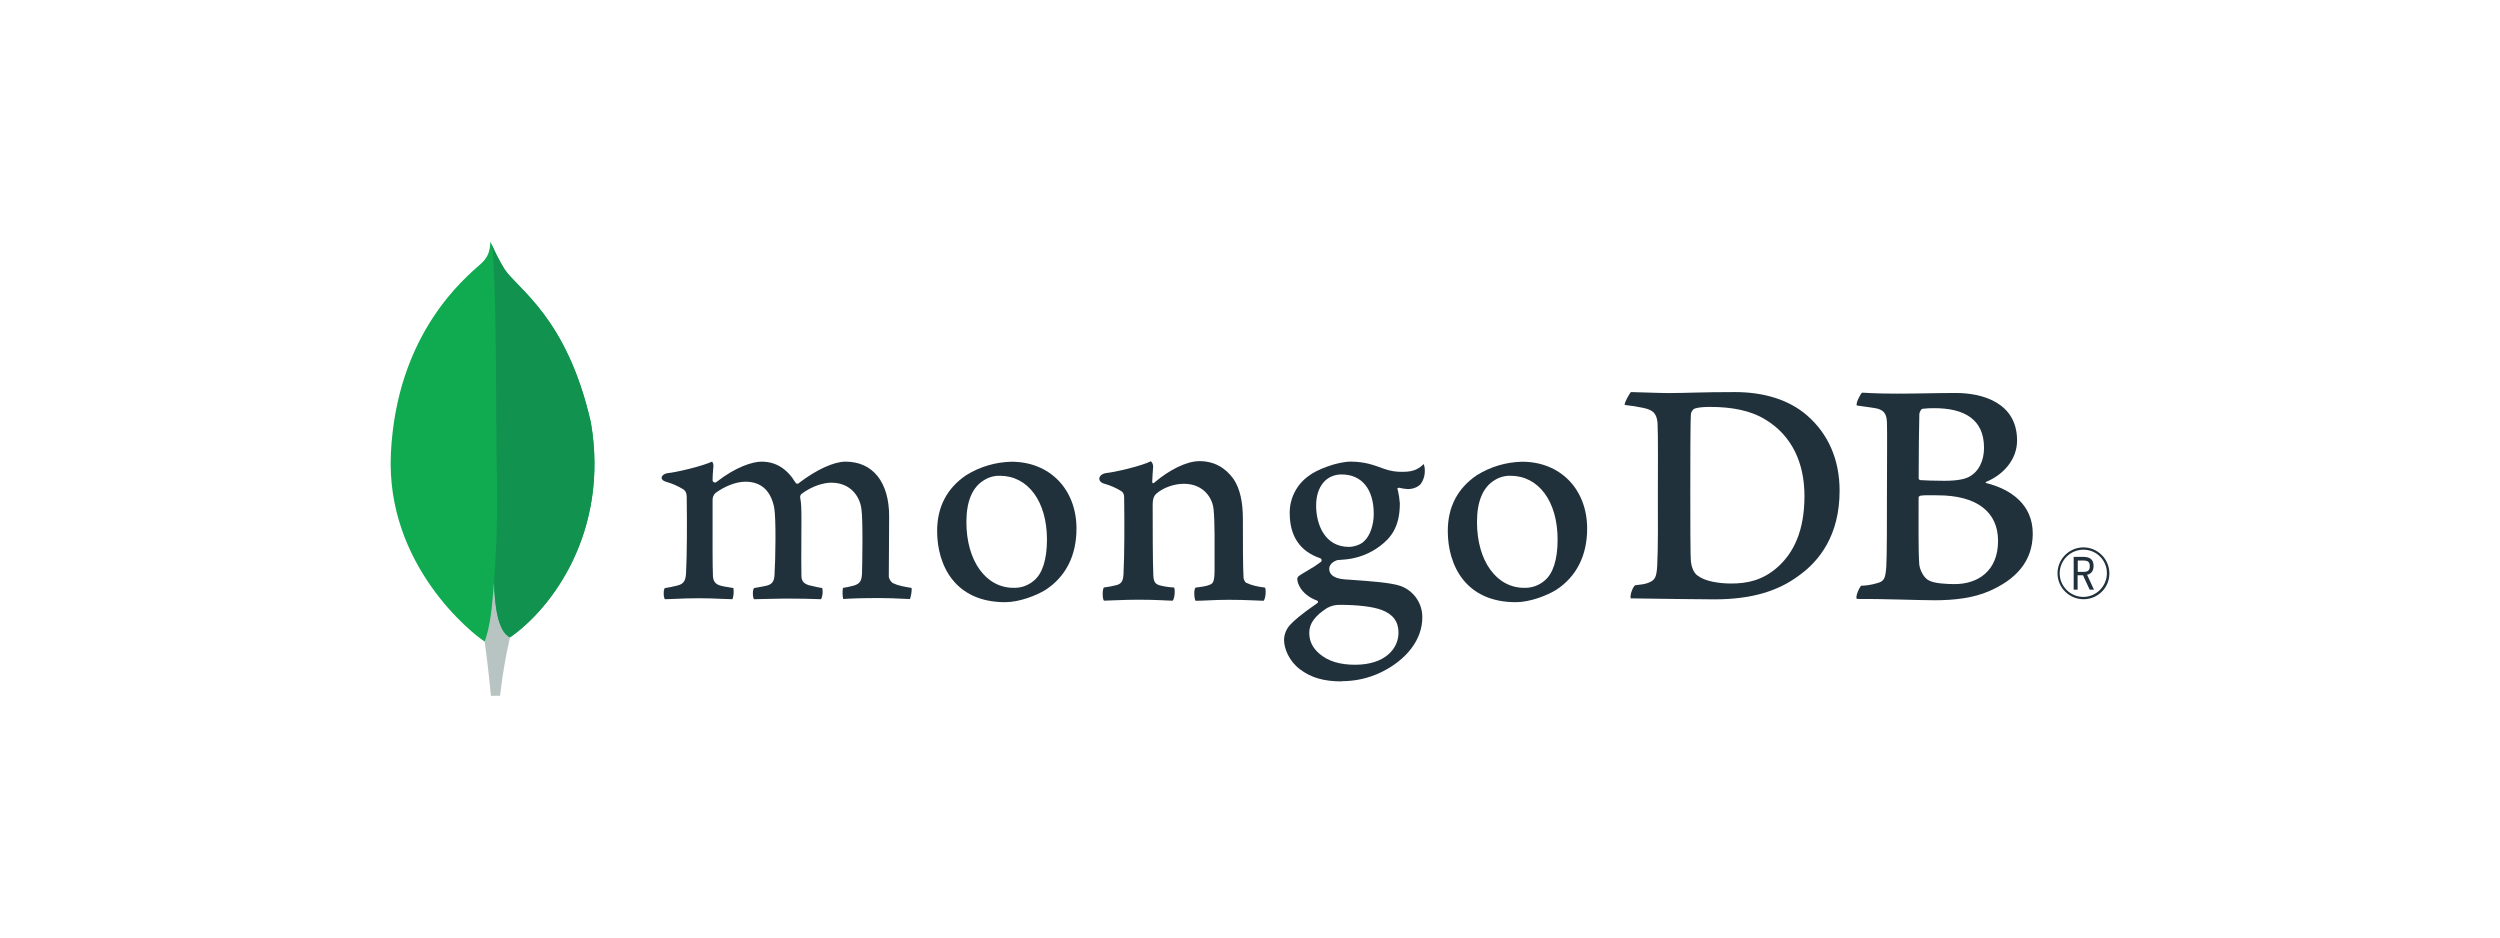
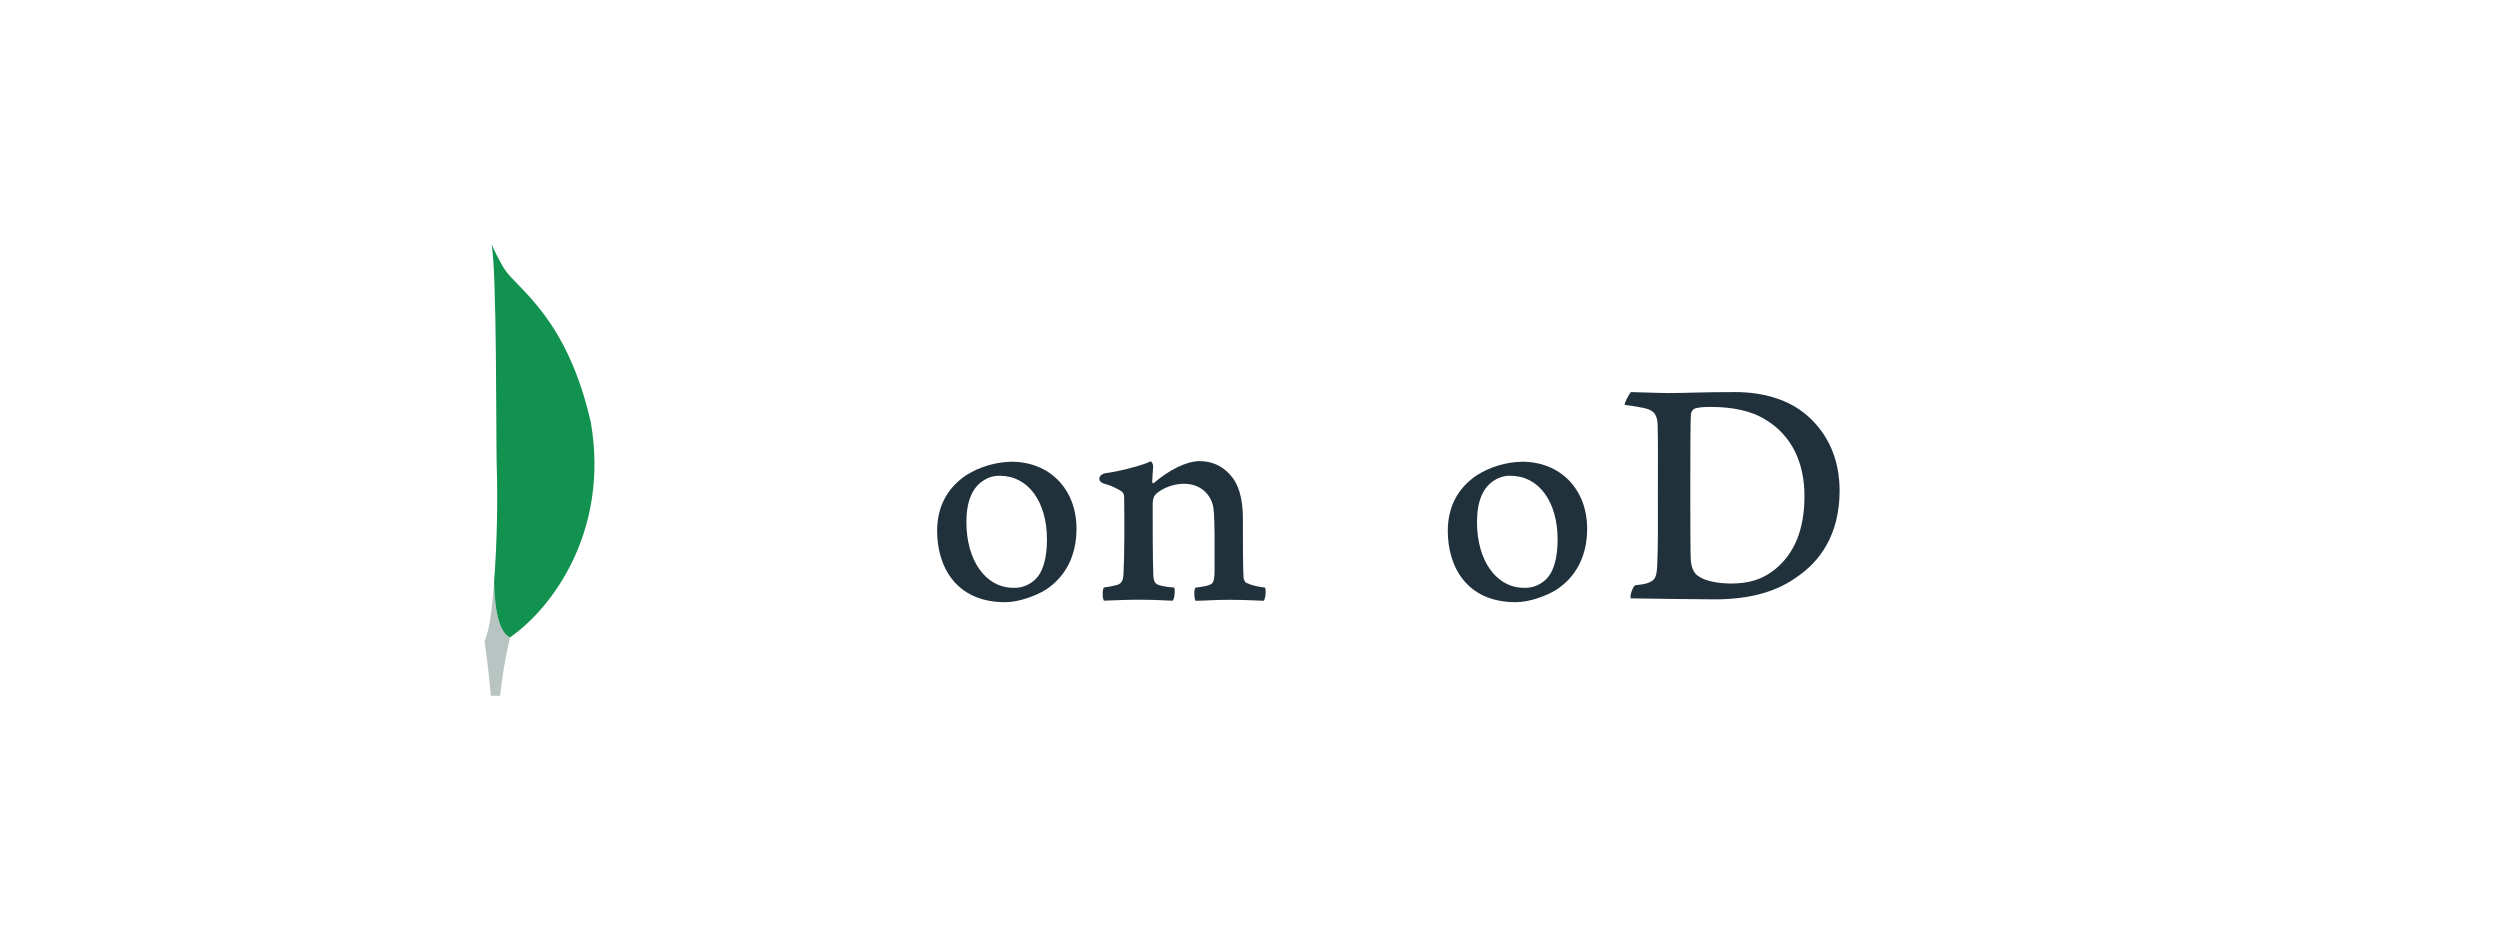
<svg xmlns="http://www.w3.org/2000/svg" xmlns:ns1="http://www.serif.com/" width="100%" height="100%" viewBox="0 0 800 300" version="1.1" xml:space="preserve" style="fill-rule:evenodd;clip-rule:evenodd;stroke-linejoin:round;stroke-miterlimit:2;">
  <g transform="matrix(0.5,0,0,0.5,400,150)">
    <g id="MongoDB_Logo.svg" transform="matrix(1,0,0,1,-556.305,-150)">
-       <path d="M134.44,120.34C119.13,52.8 87.22,34.82 79.08,22.11C75.723,16.511 72.75,10.691 70.18,4.69C69.75,10.69 68.96,14.47 63.86,19.02C53.62,28.15 10.13,63.59 6.47,140.33C3.06,211.88 59.07,256 66.47,260.56C72.16,263.36 79.09,260.62 82.47,258.05C109.47,239.52 146.36,190.12 134.47,120.34" style="fill:rgb(16,170,80);fill-rule:nonzero;" />
      <path d="M72.5,222.46C71.09,240.17 70.08,250.46 66.5,260.58C66.5,260.58 68.85,277.44 70.5,295.3L76.34,295.3C77.733,282.723 79.86,270.239 82.71,257.91C75.15,254.19 72.79,238 72.5,222.46Z" style="fill:rgb(184,196,194);fill-rule:nonzero;" />
      <path d="M82.7,257.92C75.06,254.39 72.85,237.86 72.51,222.46C74.399,197.057 74.95,171.571 74.16,146.11C73.76,132.75 74.35,22.37 70.87,6.21C73.251,11.683 75.993,16.992 79.08,22.1C87.22,34.82 119.14,52.8 134.44,120.34C146.36,190 109.67,239.27 82.7,257.92Z" style="fill:rgb(18,146,79);fill-rule:nonzero;" />
-       <path d="M1089.7,233.5C1080.6,233.499 1073.11,226.01 1073.11,216.91C1073.11,207.809 1080.6,200.32 1089.7,200.32C1098.72,200.32 1106.16,207.667 1106.29,216.68C1106.29,216.827 1106.3,216.974 1106.3,217.121C1106.3,226.107 1098.9,233.501 1089.92,233.501C1089.84,233.501 1089.77,233.501 1089.7,233.5M1089.7,201.82C1089.67,201.82 1089.63,201.82 1089.6,201.82C1081.32,201.82 1074.5,208.636 1074.5,216.92C1074.5,225.203 1081.32,232.02 1089.6,232.02C1097.87,232.02 1104.68,225.228 1104.7,216.96C1104.7,216.863 1104.7,216.766 1104.7,216.669C1104.7,208.523 1098,201.819 1089.85,201.819C1089.8,201.819 1089.75,201.819 1089.7,201.82M1093.7,227.4L1089.42,218.17L1085.97,218.17L1085.97,227.4L1083.46,227.4L1083.46,206.4L1089.65,206.4C1094.26,206.4 1096.18,208.4 1096.18,212.27C1096.18,215.35 1094.73,217.27 1092.03,217.86L1096.45,227.37L1093.7,227.4ZM1086.07,216L1089.7,216C1092.64,216 1093.76,215 1093.76,212.32C1093.76,209.64 1092.69,208.73 1089.38,208.73L1086.07,208.73L1086.07,216Z" style="fill:rgb(33,49,60);fill-rule:nonzero;" />
      <path d="M842.79,218.38C847.28,221.97 856.25,223.45 864.16,223.45C874.41,223.45 884.46,221.55 894.28,212.68C904.28,203.59 911.16,189.68 911.16,167.47C911.16,146.13 903.04,128.81 886.38,118.67C876.98,112.76 864.8,110.43 850.91,110.43C846.91,110.43 842.79,110.64 840.45,111.7C839.491,112.457 838.811,113.513 838.52,114.7C838.1,118.5 838.1,147.44 838.1,164.55C838.1,182.09 838.1,206.55 838.52,209.55C838.74,212.09 840.02,216.55 842.79,218.42M800.15,100.93C803.78,100.93 817.58,101.56 824,101.56C836,101.56 844.29,100.93 866.72,100.93C885.52,100.93 901.34,106 912.65,115.71C926.33,127.55 933.65,144.02 933.65,164.09C933.65,192.61 920.65,209.09 907.58,218.38C894.58,228.1 877.67,233.59 853.58,233.59C840.76,233.59 818.75,233.17 800.38,232.96L800,232.96C799.14,231.27 801.57,224.68 803.07,224.51C808.07,223.95 809.39,223.75 811.69,222.8C815.57,221.21 816.48,219.23 816.91,212.26C817.55,199.16 817.34,183.53 817.34,165.78C817.34,153.11 817.55,128.39 817.13,120.57C816.48,114.03 813.72,112.34 808.13,111.07C804.166,110.228 800.16,109.594 796.13,109.17C795.71,107.9 798.99,102.17 800.06,100.93" style="fill:rgb(33,49,60);fill-rule:nonzero;" />
-       <path d="M986.6,111.65C985.75,111.86 984.68,113.98 984.68,115.03C984.46,122.64 984.25,142.49 984.25,156.22C984.36,156.756 984.783,157.175 985.32,157.28C988.09,157.49 994.93,157.71 1000.7,157.71C1008.82,157.71 1013.52,156.65 1016.08,155.38C1022.92,152 1026.08,144.6 1026.08,136.58C1026.08,118.2 1013.26,111.23 994.25,111.23C991.68,111.198 989.111,111.338 986.56,111.65M1035.06,196.15C1035.06,177.56 1021.38,167 996.38,167C995.32,167 987.38,166.79 985.49,167.21C984.85,167.42 984.21,167.84 984.21,168.27C984.21,181.58 983.99,202.91 984.64,211.36C985.07,214.95 987.64,220.02 990.83,221.5C994.25,223.4 1001.94,223.82 1007.28,223.82C1022.02,223.82 1035.06,215.59 1035.06,196.15M948,101.3C949.93,101.3 955.61,101.93 970.14,101.93C983.81,101.93 994.92,101.51 1008.14,101.51C1024.59,101.51 1047.23,107.43 1047.23,131.93C1047.23,143.93 1038.69,153.69 1027.58,158.34C1026.94,158.55 1026.94,158.97 1027.58,159.18C1043.39,163.18 1057.27,172.91 1057.27,191.5C1057.27,209.67 1045.95,221.08 1029.5,228.26C1019.5,232.7 1007.07,234.17 994.5,234.17C984.89,234.17 959.13,233.17 944.81,233.33C943.31,232.7 946.18,225.93 947.46,224.88C950.741,224.779 953.996,224.269 957.15,223.36C962.27,222.1 962.88,220.45 963.52,212.84C963.95,206.29 963.95,182.84 963.95,166.15C963.95,143.33 964.17,127.92 963.95,120.31C963.74,114.4 961.6,112.49 957.54,111.44C954.34,110.8 949,110.17 944.73,109.54C943.66,108.48 946.95,102.14 948.01,101.3" style="fill:rgb(33,49,60);fill-rule:nonzero;" />
-       <path d="M181.75,233.5C181.2,232.148 180.977,230.685 181.1,229.23C181.052,228.239 181.277,227.253 181.75,226.38C184.513,225.982 187.251,225.424 189.95,224.71C193.73,223.77 195.15,221.71 195.37,216.89C195.99,205.5 196.03,184.13 195.81,169.11L195.81,168.67C195.81,167.05 195.81,164.85 193.81,163.3C190.295,161.095 186.478,159.41 182.48,158.3C180.69,157.77 179.7,156.83 179.75,155.73C179.8,154.63 180.93,153.33 183.26,152.87C189.45,152.24 205.67,148.37 212.04,145.43C212.696,146.285 213,147.359 212.89,148.43C212.89,149.09 212.79,149.79 212.72,150.51C212.54,152.63 212.34,155.04 212.34,157.44C212.445,158.221 213.118,158.81 213.906,158.81C214.323,158.81 214.724,158.644 215.02,158.35C227.15,148.84 238.02,145.45 243.59,145.45C252.76,145.45 259.9,149.83 265.43,158.85C265.688,159.292 266.158,159.569 266.67,159.58C267.134,159.576 267.568,159.344 267.83,158.96C278.98,150.5 290.03,145.45 297.43,145.45C314.91,145.45 325.36,158.54 325.36,180.45C325.36,186.75 325.3,194.74 325.24,202.19C325.19,208.73 325.14,214.86 325.14,219.1C325.14,220.1 326.52,222.98 328.59,223.55C331.15,224.8 334.84,225.44 339.51,226.24L339.69,226.24C340.04,227.5 339.3,232.39 338.59,233.39C337.43,233.39 335.83,233.29 333.83,233.19C330.2,233.01 325.22,232.76 319.43,232.76C307.81,232.76 301.74,232.98 295.94,233.36C295.5,231.91 295.35,227.23 295.88,226.25C298.282,225.874 300.659,225.357 303,224.7C306.7,223.48 307.77,221.8 308,216.89C308.09,213.4 308.76,182.65 307.57,175.35C306.47,167.78 300.77,158.92 288.3,158.92C283.67,158.92 276.2,160.85 269.08,166.25C268.638,166.75 268.39,167.393 268.38,168.06L268.38,168.21C269.22,172.15 269.22,176.75 269.22,183.7C269.22,187.7 269.22,191.87 269.17,196.04C269.12,204.52 269.08,212.52 269.22,218.57C269.22,222.69 271.71,223.68 273.72,224.47C274.81,224.71 275.67,224.92 276.54,225.12C278.21,225.53 279.95,225.95 282.54,226.36C282.923,228.117 282.889,229.939 282.44,231.68C282.334,232.333 282.077,232.953 281.69,233.49C275.23,233.27 268.6,233.08 259.03,233.08C256.13,233.08 251.4,233.2 247.22,233.31C243.83,233.4 240.63,233.49 238.81,233.5C238.318,232.339 238.099,231.079 238.17,229.82C238.068,228.633 238.3,227.442 238.84,226.38L241.41,225.91C243.65,225.51 245.59,225.17 247.41,224.71C250.57,223.71 251.76,221.99 251.99,217.96C252.61,208.56 253.09,181.47 251.76,174.69C249.5,163.81 243.31,158.29 233.35,158.29C227.52,158.29 220.15,161.1 214.13,165.61C212.96,166.749 212.318,168.327 212.36,169.96L212.36,181.15C212.36,194.75 212.27,211.68 212.6,219C212.8,221.26 213.6,223.94 217.83,224.92C218.76,225.19 220.36,225.45 222.22,225.76C223.29,225.94 224.46,226.13 225.67,226.35C226.055,228.744 225.859,231.197 225.1,233.5C223.24,233.5 220.95,233.38 218.33,233.27C214.33,233.09 209.33,232.87 203.68,232.87C197,232.87 192.35,233.09 188.62,233.27C186.11,233.39 183.94,233.49 181.77,233.5" style="fill:rgb(33,49,60);fill-rule:nonzero;" />
      <path d="M396.2,154.49C392.591,154.415 389.04,155.414 386,157.36C378.58,161.87 374.8,170.88 374.8,184.12C374.8,208.9 387.21,226.21 404.98,226.21C409.743,226.361 414.393,224.715 418,221.6C423.46,217.15 426.36,208.05 426.36,195.31C426.36,170.9 414.23,154.49 396.18,154.49M399.6,235.4C367.5,235.4 356.07,211.85 356.07,189.82C356.07,174.43 362.36,162.4 374.77,154.05C383.461,148.669 393.44,145.72 403.66,145.51C428.15,145.51 445.26,163.12 445.26,188.35C445.26,205.49 438.43,219.03 425.5,227.49C419.29,231.29 408.5,235.4 399.6,235.4" style="fill:rgb(33,49,60);fill-rule:nonzero;" />
      <path d="M723,154.49C719.384,154.408 715.825,155.408 712.78,157.36C705.36,161.87 701.58,170.88 701.58,184.12C701.58,208.9 713.99,226.21 731.76,226.21C736.537,226.371 741.203,224.724 744.82,221.6C750.28,217.15 753.17,208.05 753.17,195.31C753.17,170.9 741.05,154.49 723,154.49M726.42,235.4C694.32,235.4 682.89,211.85 682.89,189.83C682.89,174.42 689.18,162.4 701.6,154.05C710.286,148.666 720.263,145.716 730.48,145.51C754.97,145.51 772.08,163.13 772.08,188.34C772.08,205.5 765.25,219.03 752.32,227.48C746.11,231.29 735.32,235.4 726.42,235.4" style="fill:rgb(33,49,60);fill-rule:nonzero;" />
-       <path d="M614.92,153.65C605.03,153.65 598.63,161.46 598.63,173.55C598.63,185.64 604.14,200.01 619.63,200.01C622.29,200.01 627.11,198.83 629.5,196.2C633.1,192.89 635.5,186.05 635.5,178.83C635.5,163.06 627.82,153.65 614.97,153.65M613.69,237.09C610.896,237.06 608.141,237.748 605.69,239.09C597.86,244.09 594.23,249.09 594.23,254.9C594.23,260.34 596.34,264.67 600.88,268.51C606.38,273.17 613.8,275.44 623.55,275.44C642.74,275.44 651.34,265.12 651.34,254.9C651.34,247.78 647.77,243.01 640.42,240.31C634.76,238.24 625.3,237.1 613.72,237.1M615,286.1C603.48,286.1 595.18,283.67 588.09,278.21C581.19,272.89 578.09,264.99 578.09,259.53C578.165,256.012 579.508,252.637 581.87,250.03C583.87,247.75 588.52,243.48 599.27,236.09C599.61,235.945 599.831,235.609 599.83,235.24C599.837,234.825 599.553,234.458 599.15,234.36C590.3,230.97 587.63,225.36 586.82,222.36C586.82,222.25 586.82,222.08 586.73,221.89C586.48,220.71 586.24,219.59 587.85,218.44C589.09,217.56 591.07,216.38 593.19,215.13C596.183,213.473 599.053,211.605 601.78,209.54C602.023,209.279 602.158,208.936 602.158,208.579C602.158,208.063 601.874,207.586 601.42,207.34C588.32,202.94 581.72,193.21 581.72,178.34C581.638,168.937 586.162,160.066 593.82,154.61C599.09,150.44 612.32,145.43 620.89,145.43L621.39,145.43C630.2,145.64 635.17,147.49 642.05,150.03C645.964,151.445 650.111,152.103 654.27,151.97C661.56,151.97 664.75,149.66 667.49,146.97C667.934,148.182 668.171,149.46 668.19,150.75C668.357,153.824 667.522,156.871 665.81,159.43C664.32,161.5 660.81,163 657.6,163C657.27,163 656.95,163 656.6,162.95C654.911,162.831 653.237,162.553 651.6,162.12L650.78,162.41C650.52,162.79 650.69,163.21 650.9,163.75C650.951,163.856 650.991,163.966 651.02,164.08C651.605,166.749 652.003,169.456 652.21,172.18C652.21,187.73 646.08,194.5 639.45,199.52C633.041,204.329 625.427,207.278 617.45,208.04C617.28,208.04 616.45,208.11 614.89,208.25C613.89,208.34 612.59,208.46 612.4,208.46L612.21,208.46C610.77,208.86 607.01,210.65 607.01,213.98C607.01,216.74 608.71,220.17 616.84,220.79L622.1,221.16C632.82,221.91 646.21,222.84 652.51,224.97C661.059,227.976 666.753,236.179 666.58,245.24C666.58,259.19 656.66,272.31 640.05,280.33C632.217,284.071 623.64,285.996 614.96,285.96" style="fill:rgb(33,49,60);fill-rule:nonzero;" />
      <path d="M565.86,226.06C561.16,225.43 557.73,224.79 553.68,222.89C552.885,222.067 552.362,221.02 552.18,219.89C551.75,213.34 551.75,194.33 551.75,181.89C551.75,171.74 550.05,162.89 545.75,156.54C540.62,149.35 533.36,145.13 523.96,145.13C515.63,145.13 504.52,150.83 495.34,158.65C495.12,158.86 493.71,160.2 493.74,158.12C493.77,156.04 494.09,151.82 494.29,149.12C494.47,147.667 493.95,146.211 492.89,145.2C486.89,148.2 470.06,152.2 463.83,152.81C459.29,153.69 458.14,158.06 462.99,159.57L463.06,159.57C466.942,160.641 470.648,162.271 474.06,164.41C475.98,165.89 475.77,168 475.77,169.69C475.98,183.84 475.98,205.6 475.34,217.43C475.13,222.08 473.84,223.77 470.42,224.62L470.74,224.51C468.136,225.163 465.494,225.657 462.83,225.99C461.76,227.04 461.76,233.17 462.83,234.44C464.97,234.44 475.83,233.81 484.83,233.81C497.21,233.81 503.62,234.44 506.83,234.44C508.12,232.96 508.54,227.26 507.69,225.99C504.732,225.856 501.794,225.431 498.92,224.72C495.51,223.88 494.65,222.18 494.44,218.39C494.02,208.45 494.02,187.33 494.02,172.96C494.02,168.96 495.08,167.05 496.36,165.96C500.63,162.16 507.69,159.63 513.88,159.63C519.88,159.63 523.88,161.53 526.88,164.06C530.373,167.108 532.565,171.384 533,176C533.85,184 533.63,200.09 533.63,214C533.63,221.61 533,223.52 530.22,224.36C528.94,224.99 525.52,225.63 521.46,226.05C520.18,227.32 520.6,233.23 521.46,234.5C527.01,234.5 533.46,233.87 542.82,233.87C554.57,233.87 562.05,234.5 565.04,234.5C566.32,233.02 566.75,227.5 565.9,226.05" style="fill:rgb(33,49,60);fill-rule:nonzero;" />
    </g>
    <g id="MongoDB_Logo.svg1" ns1:id="MongoDB_Logo.svg">
        </g>
  </g>
</svg>